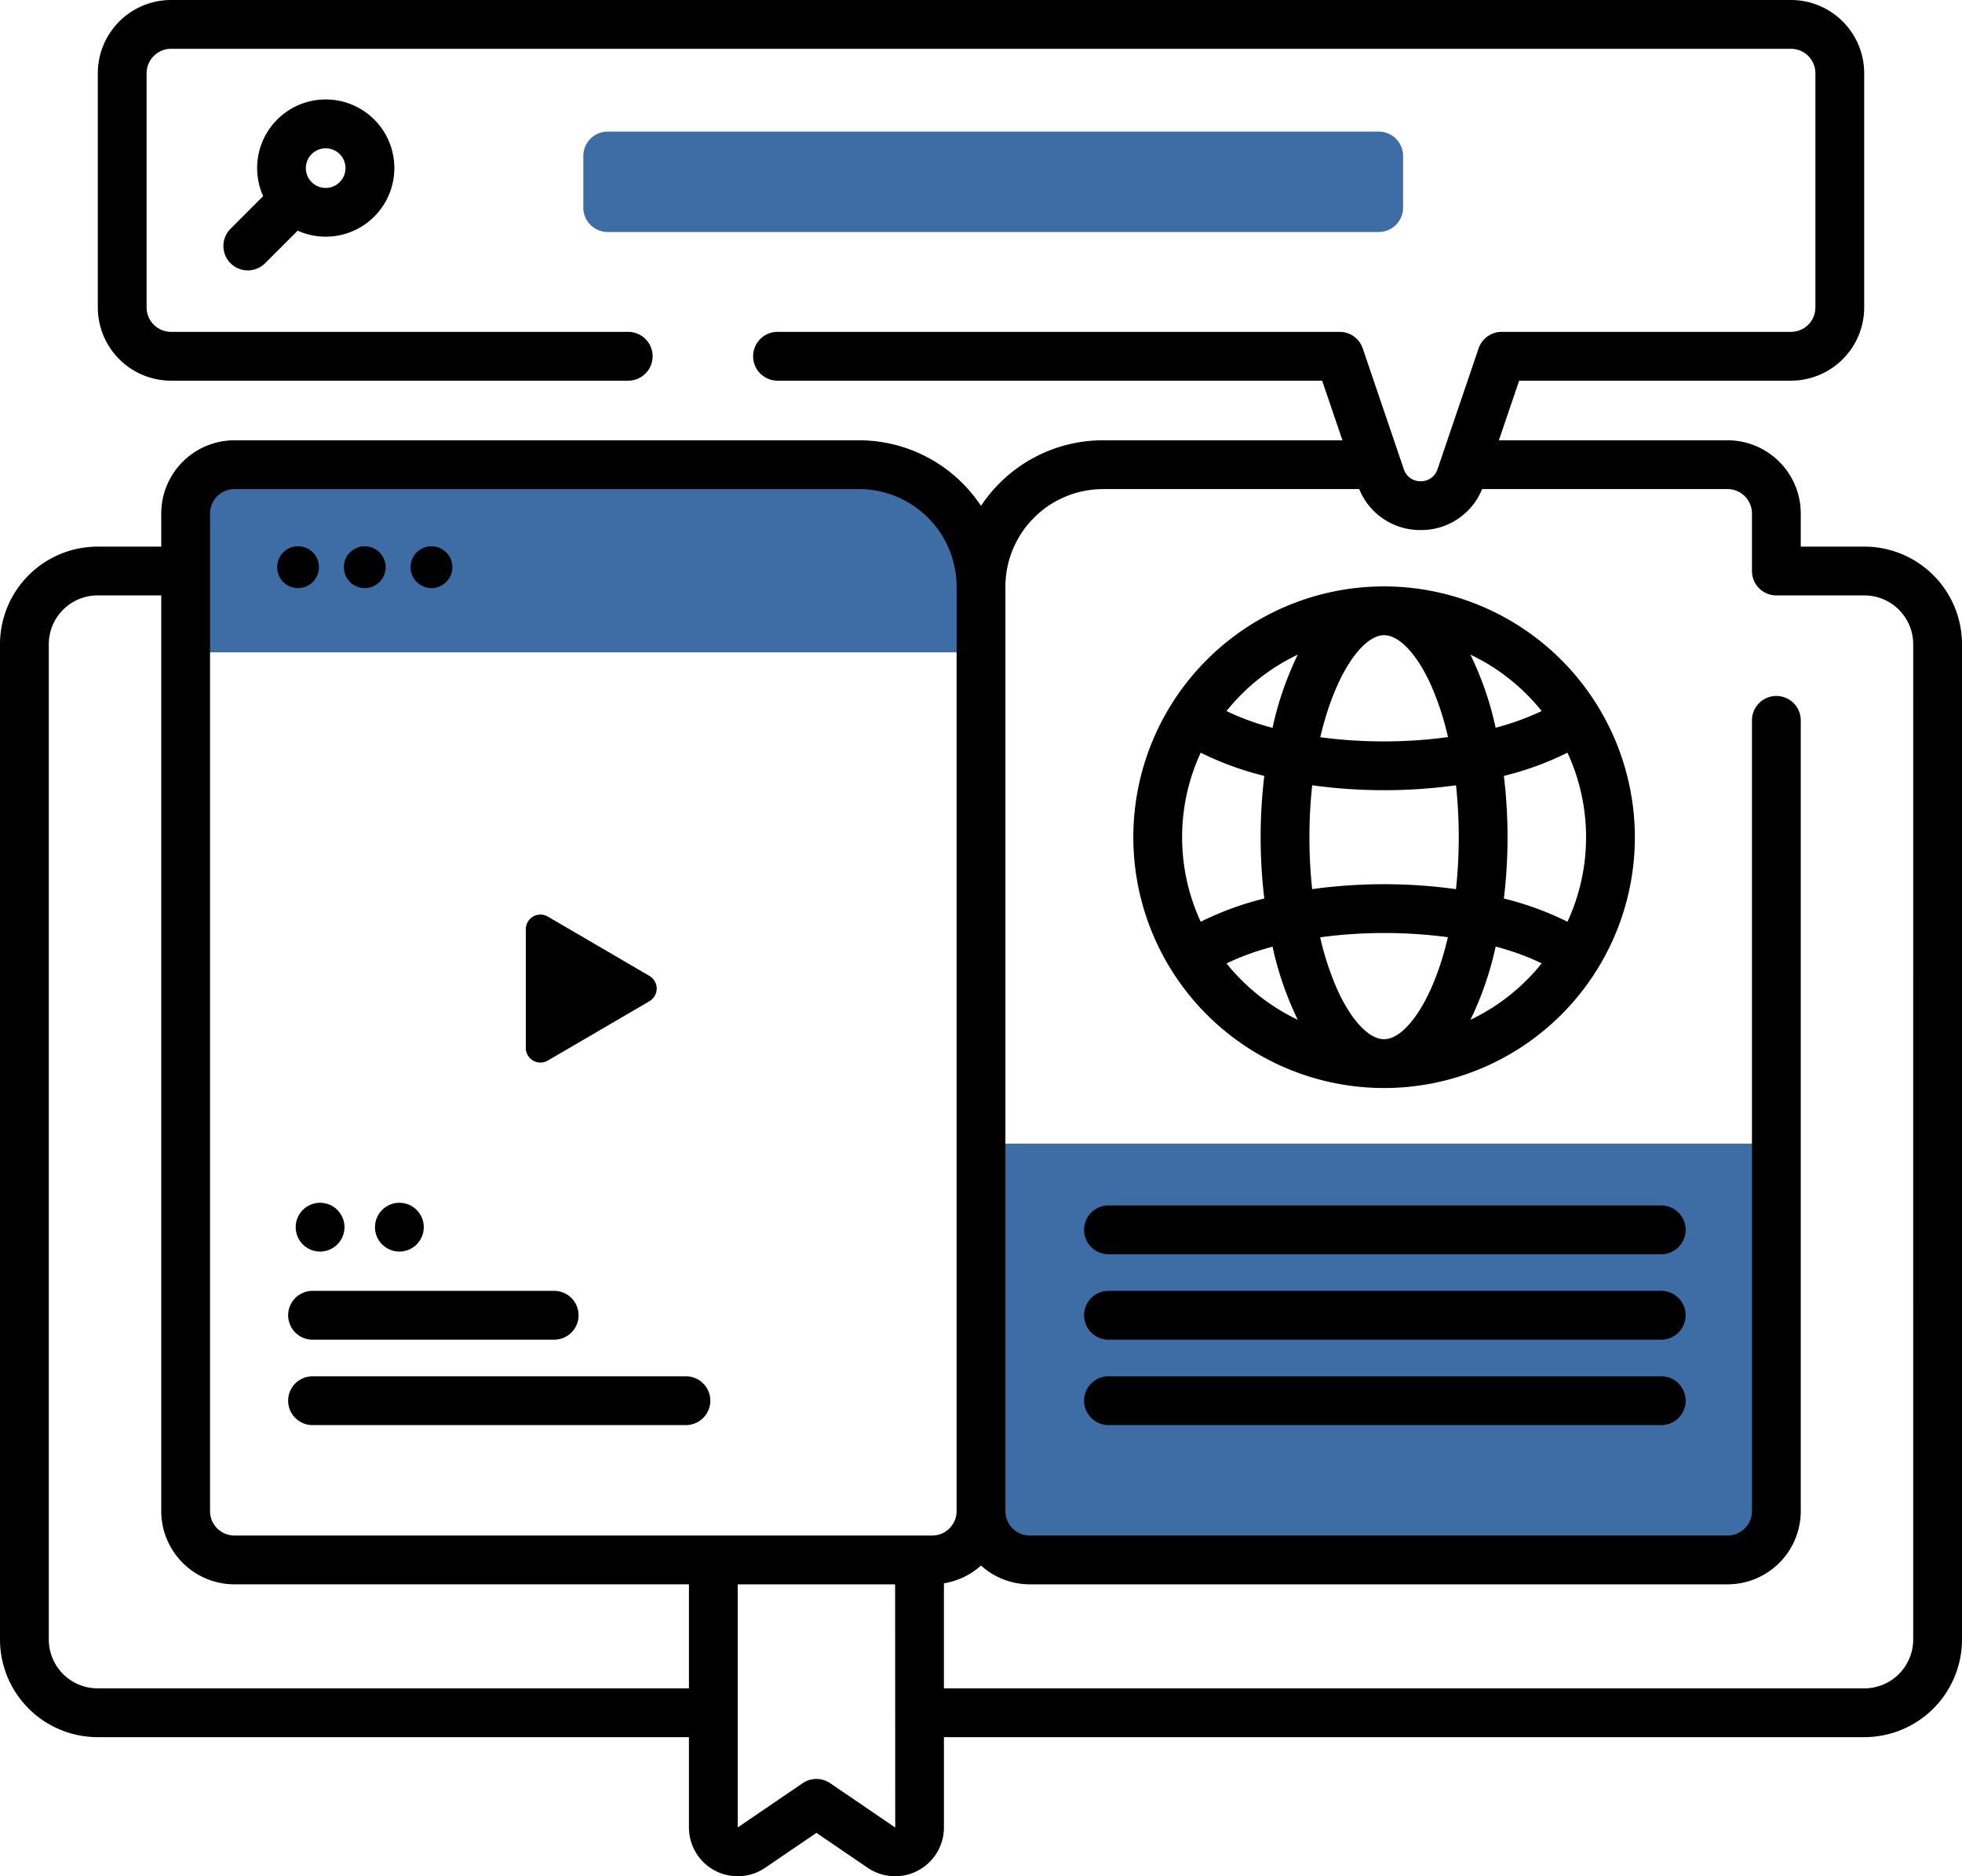
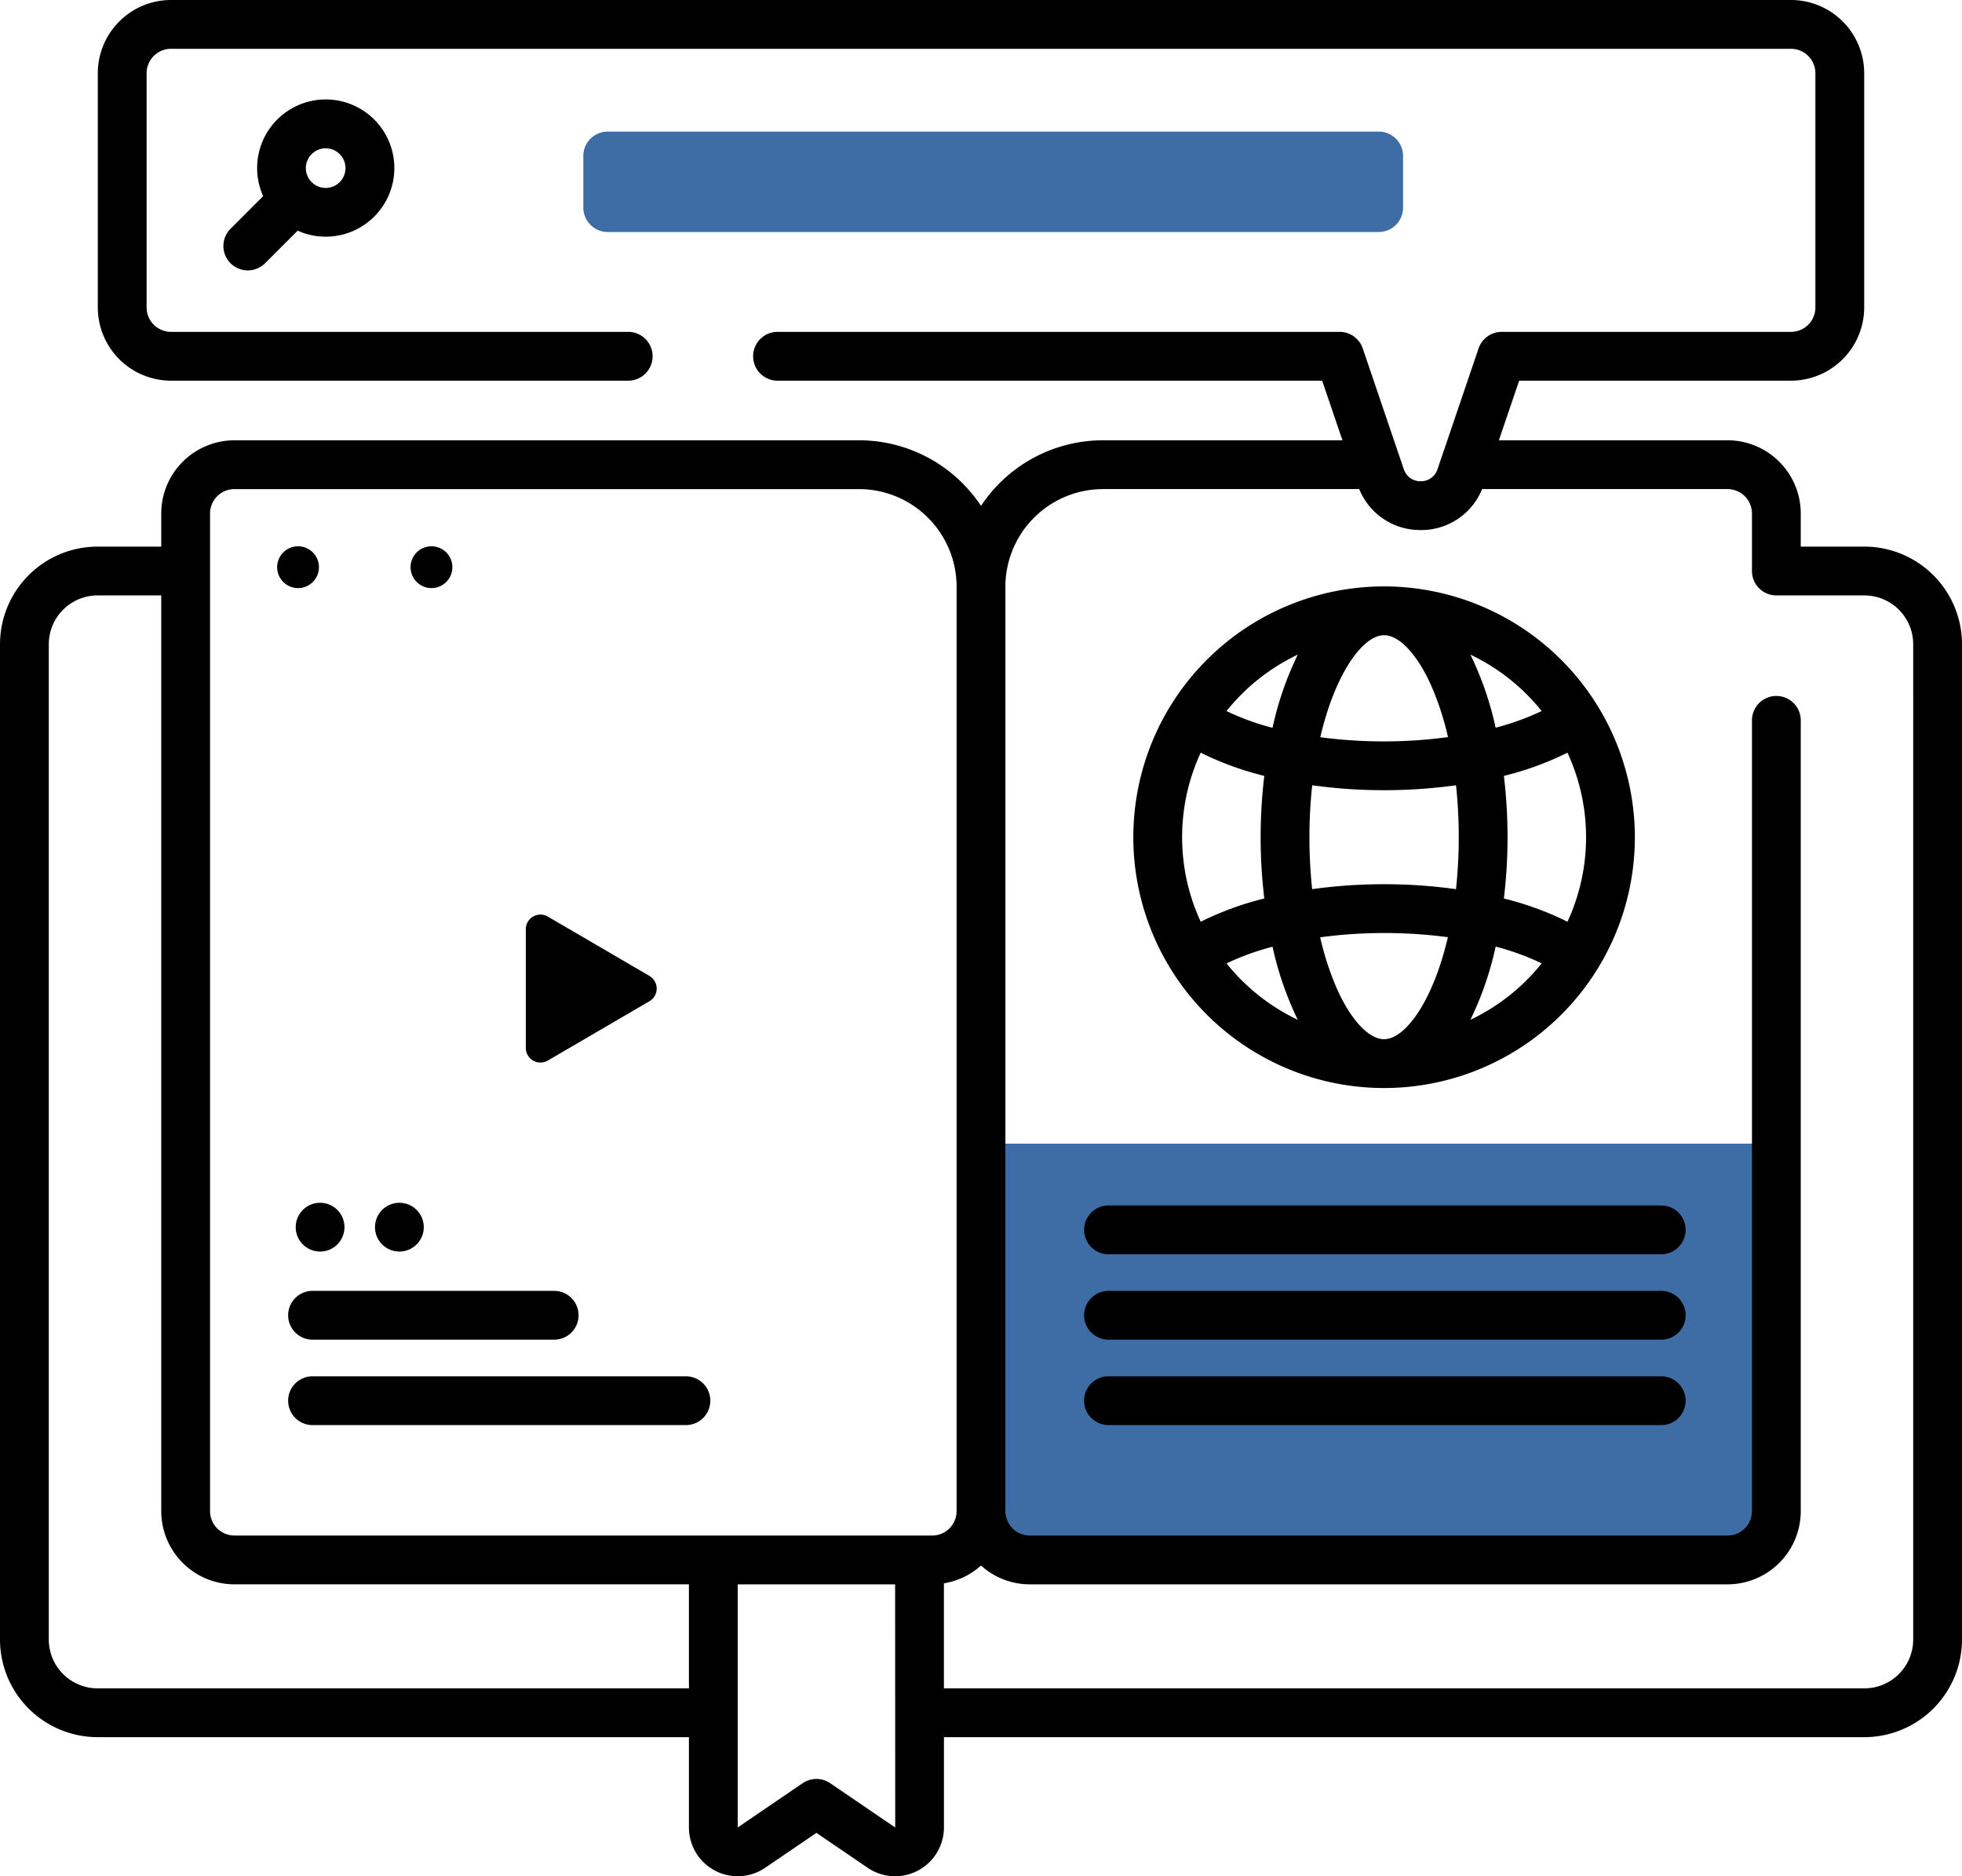
<svg xmlns="http://www.w3.org/2000/svg" width="402.089" height="384.449" viewBox="0 0 402.089 384.449">
  <g id="Group_990" data-name="Group 990" transform="translate(8334.045 -804.189)">
-     <path id="Path_4015" data-name="Path 4015" d="M256,175V161.548a25,25,0,0,0-25-25H103a10,10,0,0,0-10,10V175Z" transform="translate(-8389 762.856)" fill="#3e6da5" />
    <path id="Path_4017" data-name="Path 4017" d="M256,275.667v75.3a10,10,0,0,0,10,10H409a10,10,0,0,0,10-10v-75.3Z" transform="translate(-8389 762.856)" fill="#3e6da5" />
    <path id="Path_4020" data-name="Path 4020" d="M162.712,231.735v24.317a3,3,0,0,0,4.513,2.591l20.825-12.159a3,3,0,0,0,0-5.182l-20.825-12.159A3,3,0,0,0,162.712,231.735Z" transform="translate(-8389 762.856)" />
    <g id="Group_930" data-name="Group 930" transform="translate(-8389 762.856)">
      <circle id="Ellipse_94" data-name="Ellipse 94" cx="4.286" cy="4.286" r="4.286" transform="translate(111.749 153.266)" />
-       <circle id="Ellipse_95" data-name="Ellipse 95" cx="4.286" cy="4.286" r="4.286" transform="translate(125.421 153.266)" />
      <circle id="Ellipse_96" data-name="Ellipse 96" cx="4.286" cy="4.286" r="4.286" transform="translate(139.094 153.266)" />
    </g>
    <g id="Group_935" data-name="Group 935" transform="translate(-8389 762.856)">
      <g id="Group_933" data-name="Group 933">
        <g id="Group_931" data-name="Group 931">
          <path id="Path_4021" data-name="Path 4021" d="M168.527,315.835h-49.52a5,5,0,0,1,0-10h49.52a5,5,0,0,1,0,10Z" />
        </g>
        <g id="Group_932" data-name="Group 932">
          <path id="Path_4022" data-name="Path 4022" d="M195.527,333.338h-76.52a5,5,0,0,1,0-10h76.52a5,5,0,0,1,0,10Z" />
        </g>
      </g>
      <g id="Group_934" data-name="Group 934">
        <circle id="Ellipse_97" data-name="Ellipse 97" cx="5" cy="5" r="5" transform="translate(115.554 287.784)" />
        <circle id="Ellipse_98" data-name="Ellipse 98" cx="5" cy="5" r="5" transform="translate(131.804 287.784)" />
      </g>
    </g>
    <path id="Path_4023" data-name="Path 4023" d="M337.5,88.872h-158a5,5,0,0,1-5-5V73.295a5,5,0,0,1,5-5h158a5,5,0,0,1,5,5V83.872a5,5,0,0,1-5,5Z" transform="translate(-8389 762.856)" fill="#3e6da5" />
    <g id="Group_936" data-name="Group 936" transform="translate(-8389 762.856)">
      <path id="Path_4024" data-name="Path 4024" d="M437.043,153.335H424v-6.786a15.017,15.017,0,0,0-15-15H362.134l4.154-12.216H422a15.017,15.017,0,0,0,15-15v-48a15.017,15.017,0,0,0-15-15H90a15.017,15.017,0,0,0-15,15v48a15.017,15.017,0,0,0,15,15h93.7a5,5,0,1,0,0-10H90a5.006,5.006,0,0,1-5-5v-48a5.006,5.006,0,0,1,5-5H422a5.006,5.006,0,0,1,5,5v48a5.006,5.006,0,0,1-5,5H362.707a5,5,0,0,0-4.733,3.39l-8.413,24.741a3.552,3.552,0,0,1-3.458,2.477h0a3.551,3.551,0,0,1-3.457-2.477l-8.413-24.741a5,5,0,0,0-4.733-3.39H214.3a5,5,0,1,0,0,10H325.917l4.154,12.216H281a29.994,29.994,0,0,0-25,13.443,29.993,29.993,0,0,0-25-13.442H103a15.017,15.017,0,0,0-15,15v6.786H74.955a20.023,20.023,0,0,0-20,20V377.28a20.023,20.023,0,0,0,20,20H196.142v18.5a10,10,0,0,0,15.63,8.264l10.5-7.152,10.5,7.152a10,10,0,0,0,15.63-8.265v-18.5H437.044a20.023,20.023,0,0,0,20-20V173.335a20.025,20.025,0,0,0-20-20ZM98,146.55a5.006,5.006,0,0,1,5-5H231a20.023,20.023,0,0,1,20,20V350.968a5.006,5.006,0,0,1-5,5H103a5.006,5.006,0,0,1-5-5ZM74.955,387.28a10.011,10.011,0,0,1-10-10V173.335a10.011,10.011,0,0,1,10-10H88V350.967a15.017,15.017,0,0,0,15,15h93.143v21.312H74.955Zm163.442,28.5-13.313-9.069a5,5,0,0,0-5.63,0l-13.313,9.07v-49.81H238.4l.022,49.825-.026-.016Zm208.646-38.5a10.011,10.011,0,0,1-10,10H248.4V365.758a14.942,14.942,0,0,0,7.6-3.641,14.922,14.922,0,0,0,10,3.852H409a15.017,15.017,0,0,0,15-15V188.938a5,5,0,0,0-10,0V350.967a5.006,5.006,0,0,1-5,5H266a5.006,5.006,0,0,1-5-5V161.549a20.023,20.023,0,0,1,20-20h52.51a13.456,13.456,0,0,0,12.593,8.392h0a13.455,13.455,0,0,0,12.593-8.392H409a5.006,5.006,0,0,1,5,5v11.789a5,5,0,0,0,4.055,4.909,5.178,5.178,0,0,0,1.076.089h17.914a10.011,10.011,0,0,1,10,10Z" />
      <path id="Path_4025" data-name="Path 4025" d="M102.205,95.274a5,5,0,0,0,7.072,0l6.677-6.677a14.06,14.06,0,1,0-7.071-7.071L102.206,88.2A5,5,0,0,0,102.205,95.274Zm16.622-22.363a4.06,4.06,0,1,1,0,5.741,4.047,4.047,0,0,1,0-5.741Z" />
      <path id="Path_4026" data-name="Path 4026" d="M338.608,161.487A51.392,51.392,0,1,0,390,212.879,51.451,51.451,0,0,0,338.608,161.487ZM380,212.879a41.13,41.13,0,0,1-3.812,17.319,63.131,63.131,0,0,0-13.032-4.757,105.35,105.35,0,0,0,0-25.122,62.986,62.986,0,0,0,13.032-4.76A41.16,41.16,0,0,1,380,212.879Zm-41.392,41.392c-3.17,0-6.915-4.059-9.774-10.592a58.913,58.913,0,0,1-3.326-10.288,97.22,97.22,0,0,1,13.1-.88,98.493,98.493,0,0,1,13.078.855c-3.08,13.16-8.756,20.9-13.079,20.9Zm0-31.76a106.949,106.949,0,0,0-14.742,1.011,99.809,99.809,0,0,1-.559-10.643,98.513,98.513,0,0,1,.567-10.642,107.974,107.974,0,0,0,29.475,0,99.809,99.809,0,0,1,.559,10.643,98.513,98.513,0,0,1-.567,10.642A106.825,106.825,0,0,0,338.608,222.511Zm-41.392-9.632a41.13,41.13,0,0,1,3.812-17.319,63.131,63.131,0,0,0,13.032,4.757,105.334,105.334,0,0,0,0,25.12,62.987,62.987,0,0,0-13.03,4.764,41.144,41.144,0,0,1-3.813-17.322Zm41.392-41.392c3.17,0,6.914,4.059,9.773,10.592a58.929,58.929,0,0,1,3.326,10.287,97.068,97.068,0,0,1-13.1.881,98.482,98.482,0,0,1-13.078-.855C328.61,179.233,334.286,171.487,338.608,171.487ZM370.9,187.023a52.923,52.923,0,0,1-9.432,3.417,66.491,66.491,0,0,0-5.169-14.974,41.621,41.621,0,0,1,14.6,11.557ZM320.92,175.466a66.587,66.587,0,0,0-5.175,15,52.2,52.2,0,0,1-9.434-3.433,41.635,41.635,0,0,1,14.609-11.567Zm-14.6,63.27a52.783,52.783,0,0,1,9.431-3.417,66.491,66.491,0,0,0,5.169,14.974,41.646,41.646,0,0,1-14.6-11.557ZM356.3,250.293a66.539,66.539,0,0,0,5.174-15,52.2,52.2,0,0,1,9.434,3.433A41.631,41.631,0,0,1,356.3,250.293Z" />
    </g>
    <g id="Group_937" data-name="Group 937" transform="translate(-8389 762.856)">
      <path id="Path_4027" data-name="Path 4027" d="M400.407,328.338a5,5,0,0,1-5,5H282.127a5,5,0,1,1,0-10h113.28A5,5,0,0,1,400.407,328.338Z" />
    </g>
    <g id="Group_938" data-name="Group 938" transform="translate(-8389 762.856)">
      <path id="Path_4028" data-name="Path 4028" d="M400.407,310.835a5,5,0,0,1-5,5H282.127a5,5,0,1,1,0-10h113.28A5,5,0,0,1,400.407,310.835Z" />
    </g>
    <g id="Group_939" data-name="Group 939" transform="translate(-8389 762.856)">
      <path id="Path_4029" data-name="Path 4029" d="M400.407,293.332a5,5,0,0,1-5,5H282.127a5,5,0,1,1,0-10h113.28A5,5,0,0,1,400.407,293.332Z" />
    </g>
  </g>
</svg>